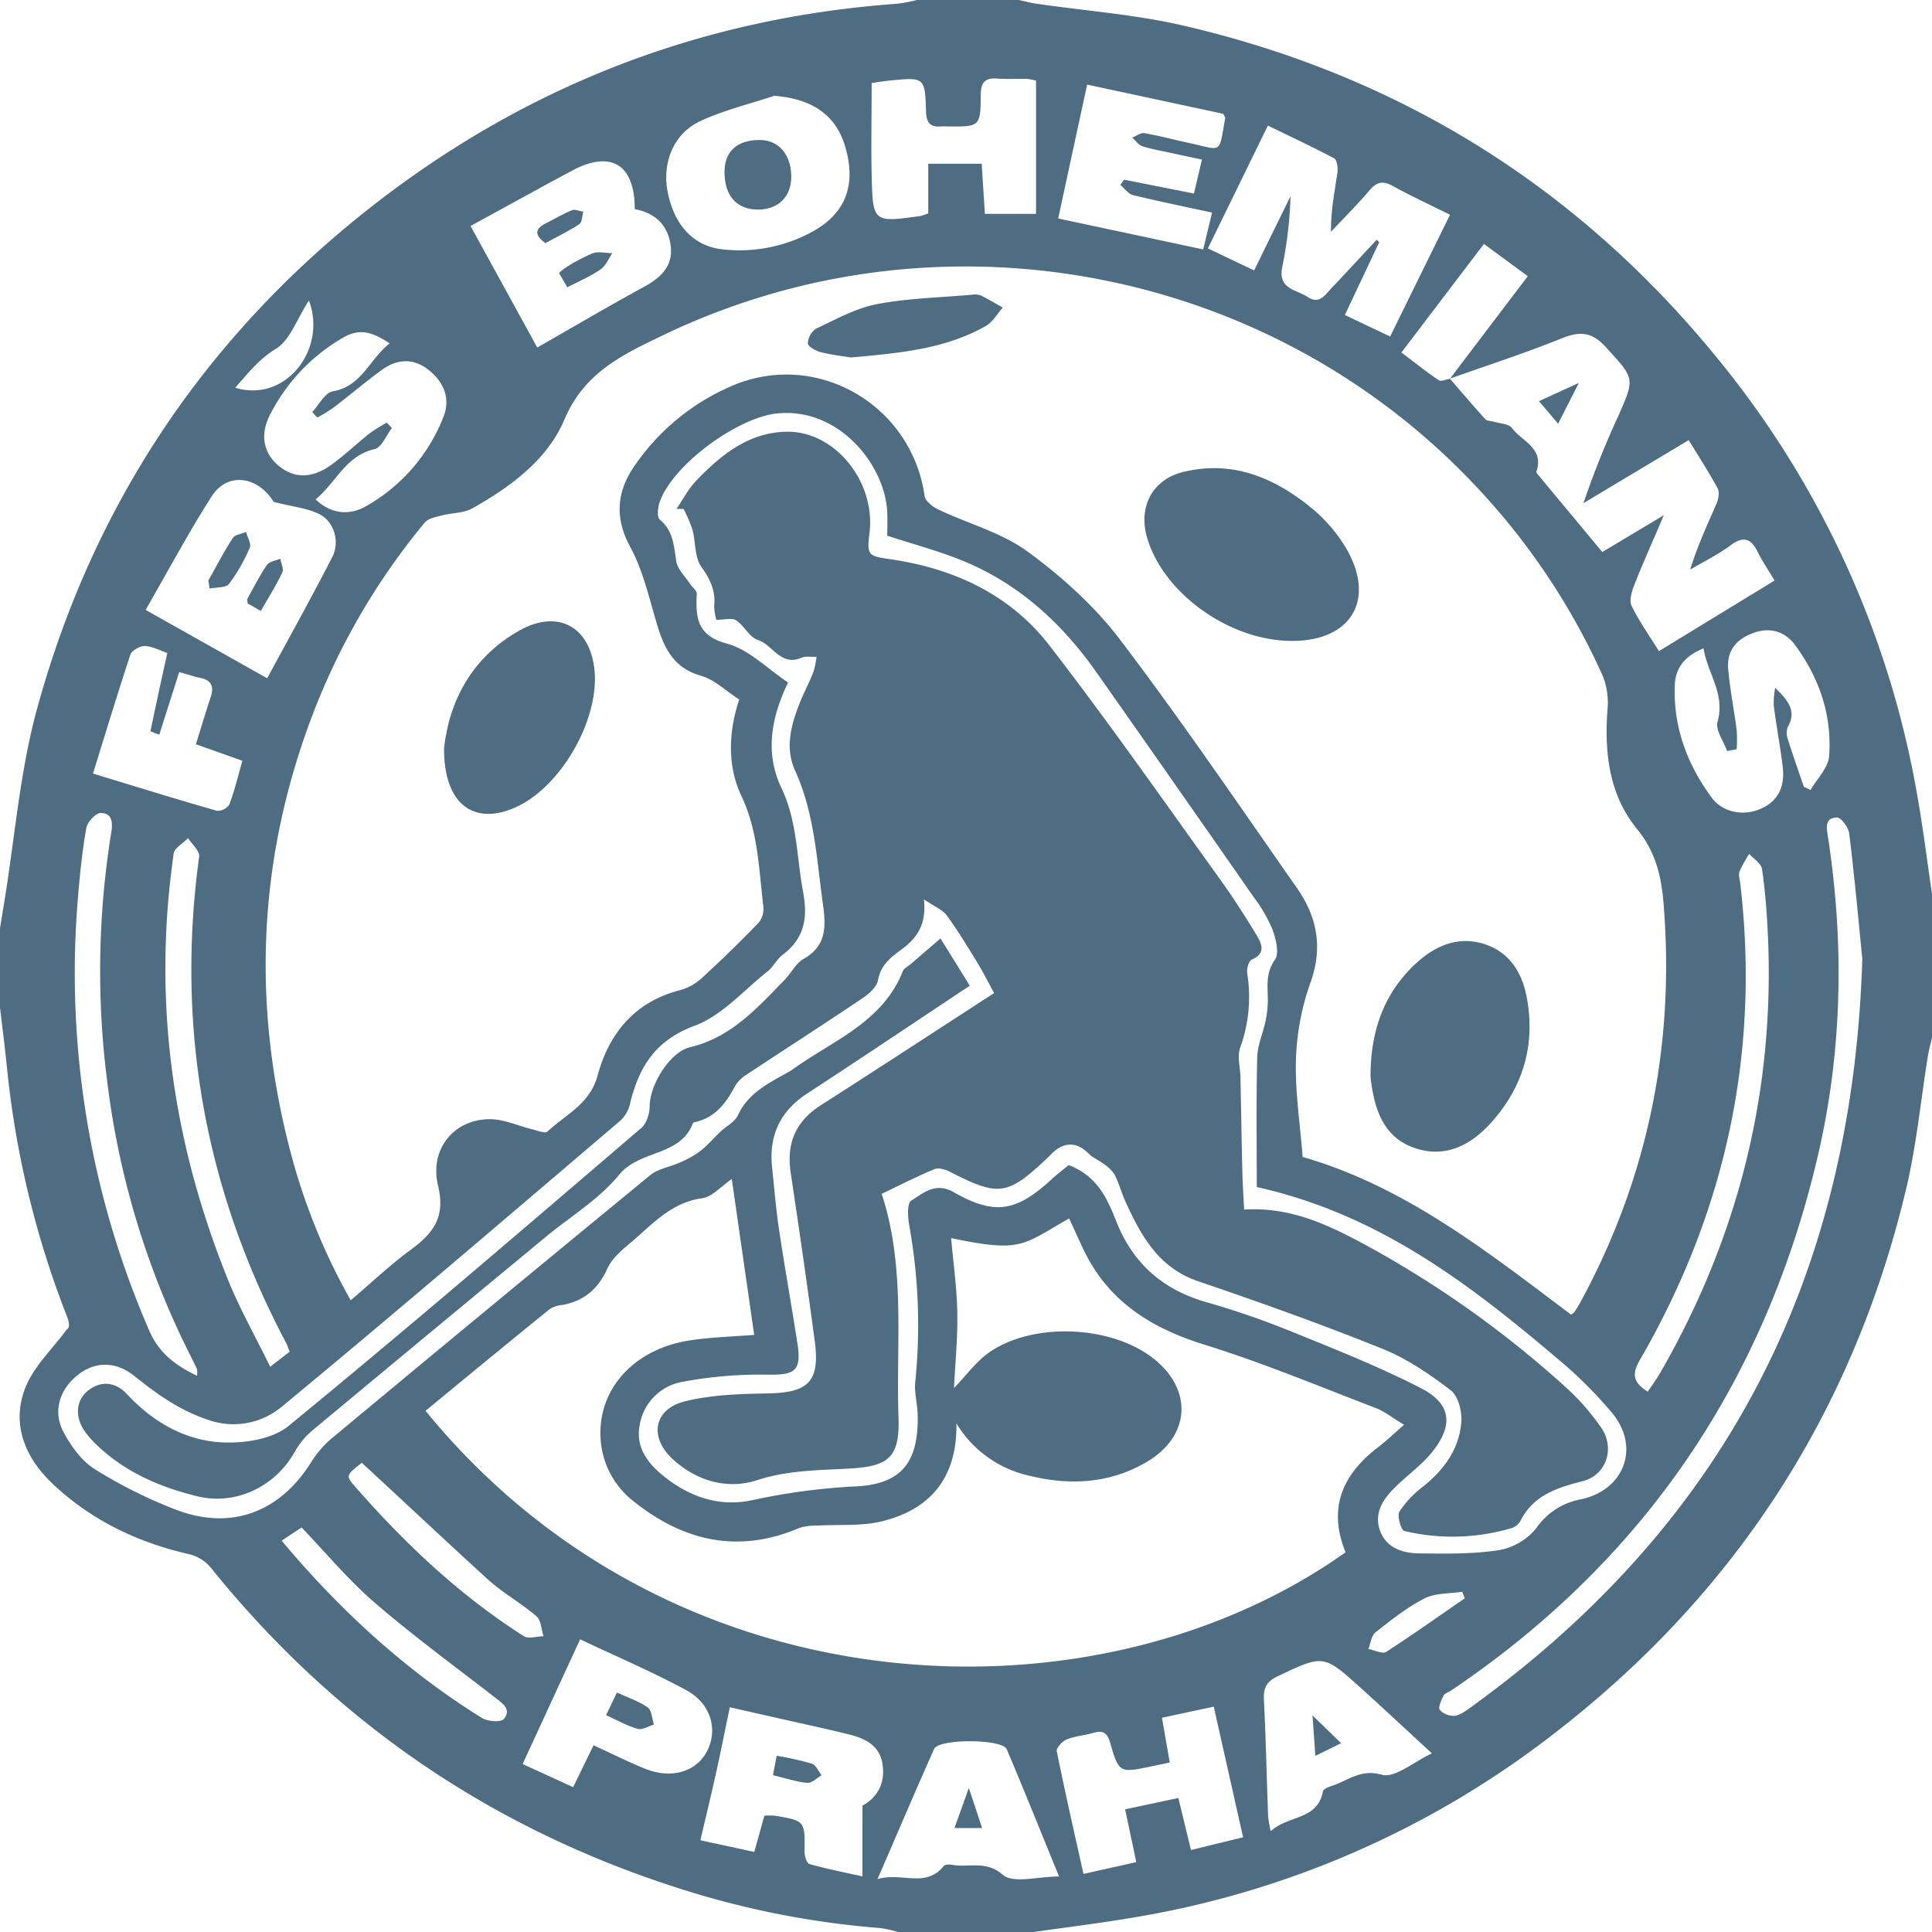
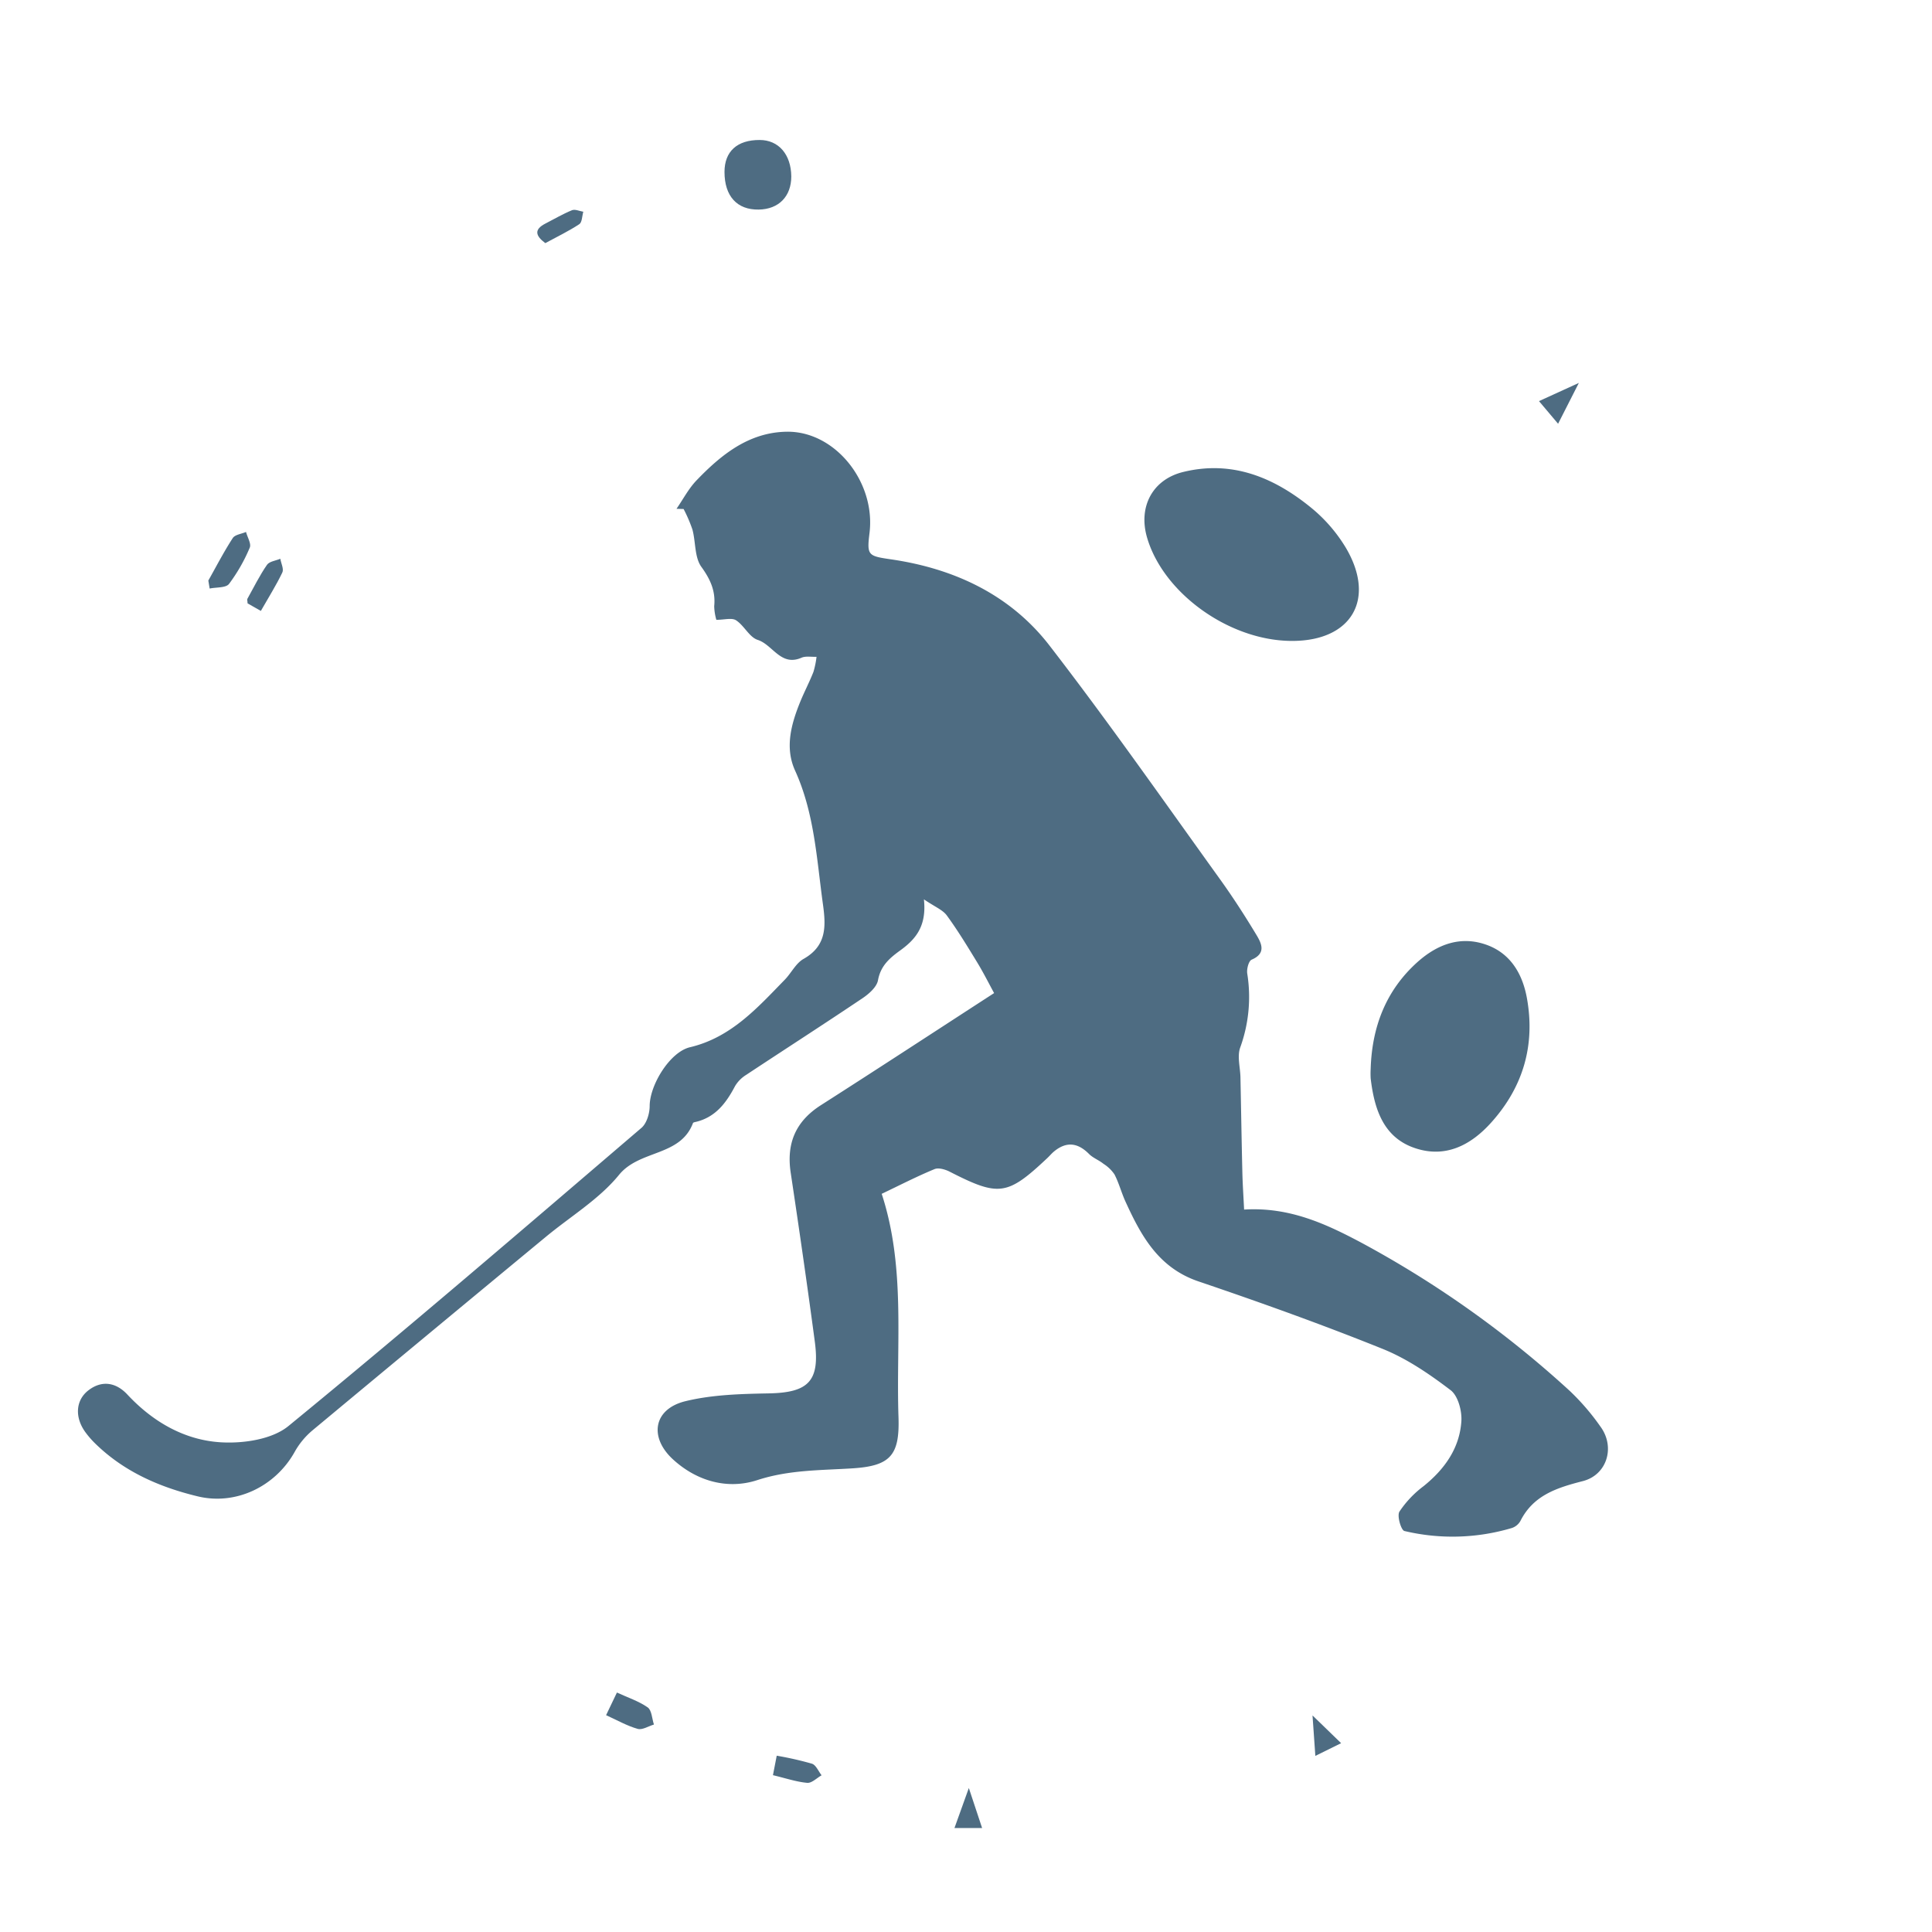
<svg xmlns="http://www.w3.org/2000/svg" viewBox="0 0 512 512">
  <defs>
    <style>.a{fill:#4e6c82;}</style>
  </defs>
  <title>fbs-bohemians_1</title>
-   <path class="a" d="M0,267V246q.55-3.4,1.11-6.8C3.93,222,5.26,204.46,9.84,187.77c14.65-53.4,43.94-97.63,87.41-132.06C138.39,23.14,185.24,4.77,237.7,1A44.85,44.85,0,0,0,243,0h27c1.59.34,3.17.78,4.78,1,13,1.9,26.17,2.84,38.89,5.8,56.84,13.19,104,42.4,141,87.59a249.85,249.85,0,0,1,53.53,117c1.48,8.49,2.55,17,3.81,25.57v38c-.33,1.44-.73,2.86-1,4.31-2,12.13-3.1,24.46-6,36.37C490.81,374.82,459.34,423,411.09,460a247.32,247.32,0,0,1-110.51,48.13c-8.83,1.5-17.72,2.59-26.59,3.87H238a33.39,33.39,0,0,0-4.77-1.05A233.51,233.51,0,0,1,178.61,500q-74-24-122.79-84.61a10.82,10.82,0,0,0-5.63-3.5c-13.78-3.12-26.13-9.07-36.35-18.78-7.19-6.84-10.91-15.71-7.13-25.33,2.23-5.68,7.2-10.3,10.93-15.39,1-.62.67-2.08.14-3.44a249,249,0,0,1-16-66.66C1.27,277.18.59,272.09,0,267ZM384.28,100.33l20.6-27.14-11.62-8.55L371.39,93.41c3.53,2.67,6.63,5.15,9.91,7.36.61.41,1.94-.24,2.95-.4,3.12,3.6,6.21,7.24,9.42,10.77.43.47,1.44.38,2.17.61,1.66.51,4,.55,4.85,1.69,2.61,3.52,8.59,5.31,6.47,11.51-.1.29.44.86.76,1.24,5.47,6.59,10.94,13.17,16.71,20.1l16.29-9.75c-3,7.11-5.55,12.7-7.79,18.4-.69,1.75-1.43,4.18-.74,5.62,2,4.11,4.67,7.87,7.25,12l30.64-18.71c-1.73-2.89-3.25-5.1-4.42-7.48-1.76-3.59-3.72-4.48-7.25-1.85-3.32,2.47-7.11,4.31-10.69,6.43,1.95-6.38,4.57-11.92,7-17.54.51-1.19.81-3,.26-4-2.27-4.23-4.91-8.26-7.66-12.77l-27.89,16.7a236.66,236.66,0,0,1,9.27-23.17c4.48-10.12,4.22-9.87-3.36-18.21-3.73-4.1-6.93-4.2-11.71-2.28C404.1,93.61,394.13,96.83,384.28,100.33ZM92.94,344.59c5.64-4.8,10.48-9.39,15.81-13.31,5.94-4.37,9.39-8.51,7.34-17.06-2.37-10,4.54-17.75,13.92-17.62,3.69.05,7.34,1.77,11,2.67,1.37.33,3.45,1.19,4.07.61,4.82-4.53,11.22-7.25,13.28-14.82,3-11.13,9.8-19.53,21.74-22.63a13.75,13.75,0,0,0,5.63-3q7.91-7.23,15.36-14.95a6,6,0,0,0,1.19-4.39c-1.19-9.82-1.33-19.69-5.77-29.08-3.82-8.06-3.45-17.09-.61-25.65-3.65-2.35-6.59-5.27-10.08-6.26-7.18-2-9.78-7.2-11.68-13.54-2.09-7-3.71-14.34-7.14-20.66-4.41-8.1-3.35-15.21,1.49-21.92a59.76,59.76,0,0,1,26.15-21c22.25-9.05,47,5.47,50.39,29.48.19,1.36,2.15,2.86,3.63,3.57,7.92,3.76,16.8,6.11,23.72,11.18,9,6.6,17.68,14.4,24.41,23.26,16.3,21.46,31.48,43.79,46.93,65.89,5.31,7.6,6.92,15.7,3.58,25a66.93,66.93,0,0,0-3.86,20.32c-.26,8.56,1.1,17.17,1.77,25.93,27.15,7.79,49,25.14,71.14,41.78a3.94,3.94,0,0,0,.87-.68c.56-.82,1.09-1.67,1.57-2.54,17.9-32.93,25.07-68.11,22.1-105.4-.58-7.29-2-13.91-7.07-20.09-7.37-9-8.69-20.21-7.81-31.71a19.1,19.1,0,0,0-1.3-8.93,181.45,181.45,0,0,0-33.41-50c-55.17-58.89-143.22-75.22-216-40-10.43,5-20.52,9.81-25.71,22.12-4.48,10.63-14.26,17.86-24.44,23.57-2.31,1.29-5.38,1.17-8.05,1.87-1.59.42-3.61.76-4.53,1.87a180.71,180.71,0,0,0-29.06,49.21c-15.06,38.45-17,77.67-6.55,117.49A164.18,164.18,0,0,0,92.94,344.59Zm19.83,29.29c65.58,80.36,177.72,84.46,243.82,37.5-4.45-10.93-1.57-20.11,8.65-27.87,2.17-1.65,4.14-3.57,6.85-5.93-3.11-1.87-5.22-3.58-7.63-4.49-15-5.75-30-12-45.31-16.75-14.09-4.38-25.37-11.43-31.91-25-1.34-2.79-2.6-5.62-3.9-8.45-12.35,7-12.43,9.19-31.28,5.22.59,6.7,1.52,13.26,1.64,19.83s-.56,13.31-.88,19.92c3.3-3.42,5.85-7,9.25-9.41,11.6-8.11,32.14-7.25,43.36,1.37,10.83,8.33,10.14,20.83-1.7,27.71-9.72,5.64-20.18,6.18-30.91,3.56a30.15,30.15,0,0,1-19.36-13.87c.21,14.36-6.86,22.87-20,26-5.4,1.27-11.22.74-16.85,1.08a14.77,14.77,0,0,0-4.79.63c-16.1,6.86-30.61,3.55-43.82-7a22.6,22.6,0,0,1-8.87-17.74c-.27-12.66,9.39-22.89,23.88-25,5.55-.82,11.21-1,16.86-1.42l-5.94-41.32c-2.91,2-5.2,4.73-7.82,5.09-8.49,1.15-13.54,7.28-19.45,12.18-2.23,1.85-4.61,4-5.75,6.55-2.42,5.37-6.17,8.49-11.85,9.56a7.45,7.45,0,0,0-3.25,1C134.8,355.72,123.91,364.71,112.77,373.88ZM257,261.22c-14.83,9.85-28.9,19.31-43.1,28.58-7.19,4.69-10.17,11.15-9.29,19.55.55,5.28,1,10.59,1.74,15.84,1.55,10.35,3.4,20.66,5,31,1.07,7.08-.71,8.2-7.72,8.11a112.25,112.25,0,0,0-22.79,1.9,13.94,13.94,0,0,0-11.22,10.92c-1.3,5.72,1.42,10,5.59,13.52,7,5.9,15.19,8.85,24.12,6.93a166.7,166.7,0,0,1,27.45-3.66c12.06-.57,16.59-6.35,16.42-18.54,0-3.14-1-6.34-.62-9.41a149,149,0,0,0-1.63-41.27c-.37-2.17-.6-5.8.53-6.51,3.23-2,6.42-5,11.27-2.23,10.94,6.21,16.6,5.17,26-3.48,1.65-1.52,3.45-2.87,4.47-3.71,7.62,2.93,10.21,8.88,12.64,15,4.39,11.12,12.39,18.1,24,21.38a218.88,218.88,0,0,1,22.6,7.82c11.52,4.67,23.13,9.27,34.16,14.95,7.95,4.09,8.62,9.75,3,16.79-2.84,3.57-6.74,6.29-10,9.54-3.06,3-5.45,6.6-4,11.12,1.6,4.83,6,6.24,10.4,6.3,7.15.1,14.4.21,21.42-.89a16.49,16.49,0,0,0,9.8-5.92,18.1,18.1,0,0,1,11.68-7.5c11.52-2.46,15.79-13.73,8.39-22.81a114.39,114.39,0,0,0-14.82-14.7c-23.28-19.74-47.39-38.15-79.43-45.26,0-11.08-.17-22.71.11-34.33.08-3.24,1.53-6.43,2.21-9.67a27.22,27.22,0,0,0,.61-5.44c0-3.7-.68-7.2,1.88-10.79,1.2-1.69.27-5.47-.64-8a39.45,39.45,0,0,0-5-8.63q-20.67-29.7-41.48-59.3c-9.17-13.07-20.55-23.63-35.48-29.76-6.38-2.62-13.11-4.39-20.14-6.7,0-1.95.09-4.11,0-6.25-.58-12.6-13.06-28.1-29.61-26.09-10.46,1.27-27.83,14-30.83,23.85-.4,1.32-.59,3.61.14,4.21,3.63,3,3.74,7,4.39,11.08.34,2.1,2.31,3.94,3.57,5.88.61.94,1.9,1.85,1.86,2.73-.3,6.28,0,11.07,8.06,13.22,5.77,1.54,10.61,6.6,16.14,10.27-4.27,8.85-6.33,18.4-1.75,28,4.22,8.83,4,18.38,5.75,27.63,1.27,6.79.29,12.22-5.42,16.52-1.56,1.18-2.49,3.19-4,4.41-6.33,5-12.11,11.74-19.35,14.42-10.46,3.88-14.76,10.93-17.11,20.64a8.88,8.88,0,0,1-2.53,4.47c-29.8,25.37-59.51,50.84-89.68,75.77a20,20,0,0,1-19.63,3.54c-7.51-2.48-13.56-6.82-19.55-11.63-5-4-10.53-3.84-15.09-.15-4.78,3.87-6.57,9.7-3.6,15.15,2,3.68,4.77,7.56,8.21,9.7a124.93,124.93,0,0,0,21.75,10.84c14.39,5.41,27.11.61,35.38-12.3a27.86,27.86,0,0,1,5.38-6.44q42.24-35.13,84.71-70c2.11-1.73,5.26-2.16,7.85-3.35a26.81,26.81,0,0,0,5.37-3c1.94-1.52,3.56-3.44,5.36-5.15,1.57-1.48,3.84-2.6,4.68-4.41,2.83-6.08,8.42-8.59,13.69-11.61a4.53,4.53,0,0,0,.43-.25c10.69-7.81,24.12-12.53,29.56-26.29.32-.82,1.47-1.31,2.23-2l7.75-6.68Zm236.56-6.83c-.9-9-2-21.27-3.49-33.47-.19-1.62-2.19-4.33-3.28-4.29-3.35.11-2.7,2.9-2.34,5.29,4.34,28.44,3.78,56.82-2.8,84.81-14,59.61-46.16,106.95-97.09,141.28-.69.46-1.72.73-2,1.36-.61,1.2-1.52,3.23-1,3.78a5.07,5.07,0,0,0,4.12,1.55c1.84-.44,3.51-1.83,5.12-3C456.66,403.83,490.86,339.19,493.52,254.39ZM384.27,56.91c-5.44-2.71-10.41-5-15.19-7.63-2.48-1.36-4.09-1.17-6,1-3.28,3.85-6.88,7.44-10.35,11.14-.06-5.55.95-10.56,1.69-15.61.19-1.26-.08-3.43-.85-3.85C348,39,342.14,36.26,336,33.28l-15.9,32.55,12.26,5.83L342,52a108.86,108.86,0,0,1-2.18,18.71c-1.26,5.95,3.74,6,6.74,8s4.49-.43,6.14-2.17c4.07-4.31,8.09-8.67,12.14-13l.66.66-9.1,19.27,12,5.71ZM72.52,133c-4.06-6.65-12.14-8.2-16.49-1.37-6.13,9.63-11.53,19.73-17.44,30l32.22,18.12c6-11.12,11.83-21.54,17.26-32.16,2.05-4,.52-9.33-3.42-11.33C81.37,134.62,77.42,134.28,72.52,133Zm69.86-40.9c9.65-5.52,18.82-10.91,28.14-16,4.43-2.42,7.84-5.4,7.24-10.79-.62-5.54-4.06-8.89-9.54-9.88,0-11.92-6.33-15.72-16.66-10.18-3.08,1.65-6.16,3.29-9.23,5-5.8,3.16-11.58,6.33-17.63,9.64ZM103.26,91c-5.13-3.39-8.25-3.88-12.42-1.47a49.34,49.34,0,0,0-19.26,20.34c-2.81,5.4-1.67,10.26,2.22,13.53s8.49,3.5,13.36.22C91,121,94.34,117.69,98,114.8A46.48,46.48,0,0,1,102.5,112l1.35,1.44c-1.5,1.93-2.71,5.15-4.55,5.57-7.72,1.76-10.21,8.86-15.67,13.34,4.37,4.11,9.17,4.16,13.27,1.86a46.64,46.64,0,0,0,20.56-23.59c2-4.84.27-9.2-3.73-12.47s-8.37-3.12-12.43-.19c-4.44,3.2-8.61,6.79-13,10.12a45,45,0,0,1-4.21,2.58l-1.35-1.46c1.8-1.91,3.37-5.13,5.44-5.48C95.93,102.36,97.85,95.24,103.26,91ZM228.56,478.52c3.95-2.15,6.15-6,5.29-11.16-.8-4.83-4.61-6.66-8.79-7.7-6.1-1.52-12.26-2.82-18.4-4.22l-13.25-3c-1.35,6.44-2.47,12.11-3.72,17.74s-2.66,11.43-4.08,17.51l14.29,3.09,2.66-9.6a19.22,19.22,0,0,1,2.78,0c8,1.32,8,1.43,7.87,9.51,0,1.13.57,3.09,1.28,3.29,4.5,1.28,9.11,2.18,14.07,3.29Zm249.49-270,1.78.83c1.71-3,4.68-5.87,4.91-9,.79-10.78-2.61-20.69-9-29.38-2.67-3.64-6.65-4.86-11.15-3.21s-7,4.77-6.6,9.47c.45,5.44,1.55,10.82,2.25,16.25a40.05,40.05,0,0,1,0,5.08l-2.54.46c-.92-2.6-3.14-5.58-2.53-7.74,2.1-7.4-2.67-12.81-3.71-19.45-5,2-7.43,5.16-7.62,9.71-.45,11.09,3.28,21,9.71,29.76,3,4.11,8.58,5.05,13.13,3,4.83-2.13,6.34-6.18,5.76-11.06-.64-5.44-1.69-10.84-2.38-16.28a22.14,22.14,0,0,1,.38-4.67c3.2,3.12,5.78,6,3.4,10.25a4.5,4.5,0,0,0-.1,3.18C475.11,200.1,476.61,204.32,478.06,208.56ZM205.17,25.39c-6.54,2.18-13.35,3.81-19.56,6.69-7.18,3.34-10.24,11.15-8.63,19,1.81,8.76,6.91,14.19,14.52,15a40.2,40.2,0,0,0,23.64-4.6c8.9-4.84,11.8-12.27,8.93-22.35C221.63,30.48,215.27,26.18,205.17,25.39ZM231,22c0,8.31-.17,16.44,0,24.56.31,12.43.42,12.43,13,10.67a13.67,13.67,0,0,0,2-.69V43.39h14.16L261,56.67h13.56V21.36a16.37,16.37,0,0,0-2.34-.45c-2.66-.05-5.34.1-8-.09-3.28-.24-4.28,1.11-4.31,4.33-.07,8.45-.21,8.45-8.94,8.35a13.07,13.07,0,0,0-1.5,0c-3,.31-4-1.08-4.07-4.06-.27-9-.39-9-9.68-8.09C234.28,21.5,232.83,21.74,231,22Zm90.21,34.34c-7.45-1.62-14.27-3-21-4.65C299,51.37,298,49.92,296.9,49l1-1.38,18.51,3.67,2.12-9c-3-.64-5.53-1.18-8.09-1.74s-5.23-1-7.75-1.82c-1-.33-1.76-1.49-2.62-2.27,1.08-.42,2.24-1.34,3.21-1.17,3.92.67,7.77,1.73,11.67,2.56,9.17,2,8,3.2,9.74-6.56,0-.26-.25-.57-.51-1.13L288.1,22.42,280.43,57.9l38.43,8.2ZM298.17,479.49l14.11-3,3.34,13.79,13.81-3.38-7.77-34.62-13.73,2.94L310,467.08l-4.75,1c-8.61,1.81-8.7,1.84-11.09-6.36-.73-2.5-1.86-3.23-4.3-2.52s-4.94.87-7.22,1.79c-1.14.46-2.76,2.25-2.58,3.12,2.15,10.68,4.58,21.3,7.07,32.5l14-3.13Zm81.3-14.83c-6.58-6.07-12.64-11.72-18.78-17.28-10-9-9.93-8.92-22.15-3.12-2.88,1.37-3.74,3.07-3.59,6.15.51,10.29.74,20.6,1.11,30.9a36.61,36.61,0,0,0,.69,4c4.65-4.34,12.41-2.87,13.83-10.56.12-.64,1.54-1.21,2.45-1.5,4.22-1.35,7.43-4.51,13.12-2.94C369.66,471.31,374.64,466.9,379.47,464.66Zm-98.81,32.63c-4.78-11.7-9.21-22.76-13.86-33.72-1.18-2.79-18-2.85-19.25-.08-4.92,11-9.62,22.13-15,34.48,6.55-1.88,12.77,2.5,17.55-3.46.37-.46,1.61-.43,2.39-.29,4.35.8,8.7-1.3,13.28,2.63C268.58,499.22,275,497.29,280.66,497.29ZM157.3,462.52c4.89,2.24,9.19,4.41,13.64,6.21,7,2.83,13.67.81,16.47-4.72,2.9-5.72,1-12.58-5.6-16.13-9-4.86-18.45-8.89-28.07-13.45L138.5,467.49l13.39,6.13ZM52.22,364.6a6.93,6.93,0,0,0,0-1.72c-.47-1.06-1-2.1-1.51-3.14a220.58,220.58,0,0,1-22.34-73.5,229.71,229.71,0,0,1,1.12-65.64c.44-2.63.2-5.18-2.81-5.14-1.34,0-3.54,2.39-3.81,4-1.09,6.2-1.74,12.5-2.24,18.79A237.3,237.3,0,0,0,39.55,352.62C42.06,358.44,46.32,361.76,52.22,364.6Zm24.54-6.38c-.44-1.12-.62-1.76-.93-2.33C54.37,315.38,46.57,272.46,52.78,227c.2-1.47-1.91-3.25-2.94-4.89-1.33,1.37-3.62,2.61-3.83,4.14-1,7.24-1.74,14.55-2,21.86-1.32,31.57,4.63,61.9,16.43,91.09,3.13,7.74,7.29,15.07,11.16,23ZM24.64,205c11.3,3.44,22,6.77,32.84,9.87a3.79,3.79,0,0,0,3.3-1.67c1.38-3.68,2.3-7.54,3.46-11.59l-12.33-4.38c1.43-4.57,2.61-8.52,3.91-12.44.91-2.73.36-4.5-2.71-5.13-1.74-.36-3.44-.95-5.62-1.56l-5.27,16.58a14.43,14.43,0,0,1-2.34-.91c1.38-6.79,2.89-13.56,4.46-20.72-1.93-.65-3.92-1.77-6-1.85-1.28,0-3.43,1.19-3.8,2.32C31.18,183.68,28.06,194,24.64,205Zm412,163.85c1.24-1.86,2.43-3.45,3.41-5.16,20.75-36.09,30.44-74.89,28.43-116.52-.27-5.64-.7-11.3-1.53-16.88-.22-1.47-2.21-2.67-3.39-4A36.75,36.75,0,0,0,461,230.9c-.33.84,0,2,.16,3,5.34,45.14-3.88,87.27-26.56,126.48C432.41,364.15,432.75,366.32,436.65,368.8Zm-362,39.44c15.64,18.65,32.89,34.41,53,46.95,1.54,1,5.14,1.24,5.9.31,2.14-2.64-.48-4.23-2.52-5.82-10.65-8.25-21.53-16.23-31.72-25-6.88-5.94-12.75-13-19.38-19.94Zm21.21-20.61c-4.06,3.2-4.25,3.37-2,6,13.31,15.23,27.89,29.07,45,39.94,1.23.78,3.44,0,5.19,0-.59-1.81-.64-4.24-1.88-5.3-4-3.46-8.77-6.09-12.72-9.62C118.28,408.53,107.3,398.19,95.87,387.64Zm-14-308c-3.28,5.05-5,10.48-8.75,12.76-4.57,2.81-7.29,6.42-10.78,10.31C75.78,106.86,86.76,92.44,81.85,79.6Zm306.37,344-.71-1.85c-3.35.53-7.09.3-10,1.77-4.67,2.39-8.89,5.75-13,9-1.1.87-1.28,2.9-1.88,4.4,1.61.3,3.74,1.4,4.75.76C374.46,433.16,381.3,428.3,388.22,423.55Z" />
  <path class="a" d="M342.39,169.85c-16.56,0-34.16-12.63-38.43-27.47-2.33-8.09,1.47-15.31,9.59-17.3,12.88-3.16,23.94,1.39,33.73,9.32a41,41,0,0,1,9.41,10.81C364.71,158.84,358.14,169.89,342.39,169.85Z" />
  <path class="a" d="M363.24,283.35c.32-11.13,4-20.86,12.41-28.4,5.29-4.72,11.48-7.06,18.42-4.52,6.37,2.34,9.46,7.83,10.59,14.15,2.22,12.39-1,23.45-9.41,32.83-5.46,6.12-12.28,9.65-20.5,6.77s-10.55-10.4-11.5-18.32A21.06,21.06,0,0,1,363.24,283.35Z" />
-   <path class="a" d="M117.68,198.25c1.37-12.35,7.26-24,20-31.17,10.18-5.72,18.72-1,19.87,10.54,1.3,13.05-8.79,30.73-20.66,36.21C125.69,219,117.58,213.24,117.68,198.25Z" />
-   <path class="a" d="M225.51,94.73c-2.19-.36-5.18-.68-8.05-1.42-1.31-.34-3.36-1.51-3.37-2.31a5,5,0,0,1,2.2-3.91c5.23-2.46,10.48-5.39,16-6.47,8.25-1.59,16.77-1.76,25.18-2.5a5,5,0,0,1,2.47.18c2,1,3.87,2.12,5.8,3.21-1.46,1.64-2.63,3.82-4.44,4.85C250.51,92.51,238.39,93.58,225.51,94.73Z" />
  <path class="a" d="M329.7,320.55c12-.74,21.72,3.8,31.1,8.79A273.93,273.93,0,0,1,416,368.6a61.83,61.83,0,0,1,8.12,9.44c4,5.42,1.78,12.82-4.66,14.47-6.82,1.75-13.09,3.72-16.53,10.55a4.08,4.08,0,0,1-2.28,1.88,55.09,55.09,0,0,1-28.47.79c-.88-.22-2-4-1.32-5.13a27.45,27.45,0,0,1,6.41-6.76c5.55-4.47,9.5-10,10-17.09.22-2.77-.86-6.83-2.84-8.34-5.62-4.28-11.66-8.41-18.16-11-16-6.44-32.31-12.28-48.67-17.83-10.69-3.63-15.27-12.22-19.46-21.42-1-2.27-1.65-4.73-2.79-6.93a9.92,9.92,0,0,0-2.92-2.81c-1.23-1-2.8-1.55-3.86-2.64-3-3-6-3.3-9.24-.63-.64.53-1.17,1.18-1.78,1.75-10.62,10-12.84,10.27-25.89,3.6-1.18-.6-2.95-1.11-4-.67-4.59,1.89-9,4.16-14,6.55,6.38,19.51,3.78,39.44,4.45,59.16.34,10.06-2.09,12.93-12.08,13.58-8.52.55-16.88.37-25.35,3.13-7.75,2.53-15.91.38-22.32-5.49s-5.21-13.36,3.29-15.43c7.14-1.74,14.75-1.93,22.16-2.07,10.39-.21,13.51-3.22,12.13-13.67-2-15-4.16-29.91-6.4-44.84-1.16-7.76,1.32-13.59,8-17.86,15.12-9.66,30.14-19.49,45.91-29.71-1.27-2.31-2.72-5.22-4.4-8-2.6-4.26-5.19-8.55-8.13-12.57-1.1-1.5-3.17-2.29-6.07-4.27.8,7.43-2.49,10.83-6.55,13.73-2.73,2-4.94,4-5.62,7.71-.33,1.79-2.38,3.6-4.09,4.75-10.2,6.86-20.54,13.51-30.79,20.29a8.86,8.86,0,0,0-3,3c-2.32,4.41-5.11,8.18-10.26,9.46-.32.08-.83.15-.9.36-3.37,8.91-14.14,7-19.6,13.72-5.26,6.45-12.85,11-19.39,16.42q-31,25.63-61.9,51.33a20.54,20.54,0,0,0-4.66,5.66C73,393.91,62.55,399,52.4,396.55s-19.55-6.55-27.16-14a23.81,23.81,0,0,1-2.61-3c-2.86-3.93-2.62-8.48.83-11.12,3.64-2.78,7.37-2,10.28,1.12,6.76,7.25,15.12,12.08,24.74,12.67,6,.37,13.67-.76,18-4.34C108.08,352,139,325.41,170,298.89c1.39-1.19,2.16-3.81,2.17-5.77,0-5.54,5.33-14.32,10.68-15.59,10.89-2.58,17.84-10.42,25.12-17.89,1.74-1.78,2.93-4.37,5-5.53,6.11-3.46,5.93-8.62,5.12-14.45-1.66-12-2.24-24.13-7.39-35.46-2.78-6.13-1-12.42,1.44-18.39,1.08-2.61,2.4-5.13,3.43-7.75a23.09,23.09,0,0,0,.82-4c-1.36.06-2.88-.25-4,.25-5.48,2.38-7.59-3.45-11.59-4.73-2.22-.72-3.58-3.79-5.73-5.19-1.12-.73-3.1-.13-5.23-.13a14.31,14.31,0,0,1-.57-3.62c.4-4-1-7.09-3.41-10.43-1.82-2.54-1.47-6.58-2.36-9.88a39.05,39.05,0,0,0-2.34-5.44l-1.88-.05c1.74-2.52,3.19-5.32,5.28-7.51,6.56-6.83,13.89-12.76,23.92-12.92,12.81-.2,23.61,13.28,21.95,26.83-.74,6-.38,6.1,5.75,7,16.74,2.45,31.55,9.38,41.95,22.84,15.55,20.14,30.14,41,45,61.67,3.5,4.85,6.76,9.9,9.83,15,1.32,2.2,2.69,4.89-1.26,6.57-.79.34-1.35,2.48-1.17,3.66a39.29,39.29,0,0,1-1.87,19.65c-.82,2.3,0,5.18.07,7.8.17,8.31.3,16.62.5,24.93C329.3,313.68,329.53,317,329.7,320.55Z" />
  <path class="a" d="M418.41,101.48l-5.5,10.82-5.06-6Z" />
  <path class="a" d="M69.13,161.9l-3.52-2c0-.59-.18-1-.05-1.21,1.68-3,3.23-6.17,5.19-9,.63-.92,2.33-1.1,3.54-1.61.2,1.24,1,2.75.51,3.68C73.18,155.14,71.15,158.35,69.13,161.9Z" />
  <path class="a" d="M55.21,153.85c2.13-3.77,4.12-7.63,6.47-11.25.59-.92,2.31-1.1,3.52-1.63.36,1.4,1.42,3.1,1,4.13a45.21,45.21,0,0,1-5.51,9.65c-.85,1.08-3.37.85-5.13,1.22Z" />
-   <path class="a" d="M150.34,76.14l-2.2-3.8a17.7,17.7,0,0,1,2-1.57,45.73,45.73,0,0,1,7-3.67c1.52-.53,3.4,0,5.12,0-1,1.46-1.72,3.34-3.09,4.28C156.65,73.16,153.72,74.38,150.34,76.14Z" />
  <path class="a" d="M144.51,64.43c-2.57-1.92-3.08-3.58,0-5.17,2.35-1.2,4.64-2.56,7.07-3.55.82-.33,2,.24,3,.4-.33,1.13-.31,2.81-1.06,3.3C150.68,61.28,147.55,62.78,144.51,64.43Z" />
  <path class="a" d="M204.84,470.44l1-5.16a87.08,87.08,0,0,1,9.34,2.12c1.07.36,1.71,2,2.55,3.07-1.28.72-2.62,2.12-3.82,2C211.07,472.22,208.24,471.25,204.84,470.44Z" />
  <path class="a" d="M192,45.57c0-5.46,3.37-8.5,9.33-8.47,5,0,8.31,3.82,8.37,9.65,0,5.29-3.31,8.71-8.63,8.79C195.34,55.64,192,52,192,45.57Z" />
  <path class="a" d="M347.83,454.61l7.58,7.35-6.83,3.37Z" />
  <path class="a" d="M260.27,484.45h-7.33l3.81-10.61Z" />
  <path class="a" d="M160.62,454.54l2.87-6c2.92,1.35,5.8,2.28,8.16,3.94,1.08.76,1.13,3,1.65,4.54-1.45.43-3.08,1.5-4.3,1.15C166.21,457.39,163.62,455.9,160.62,454.54Z" />
</svg>